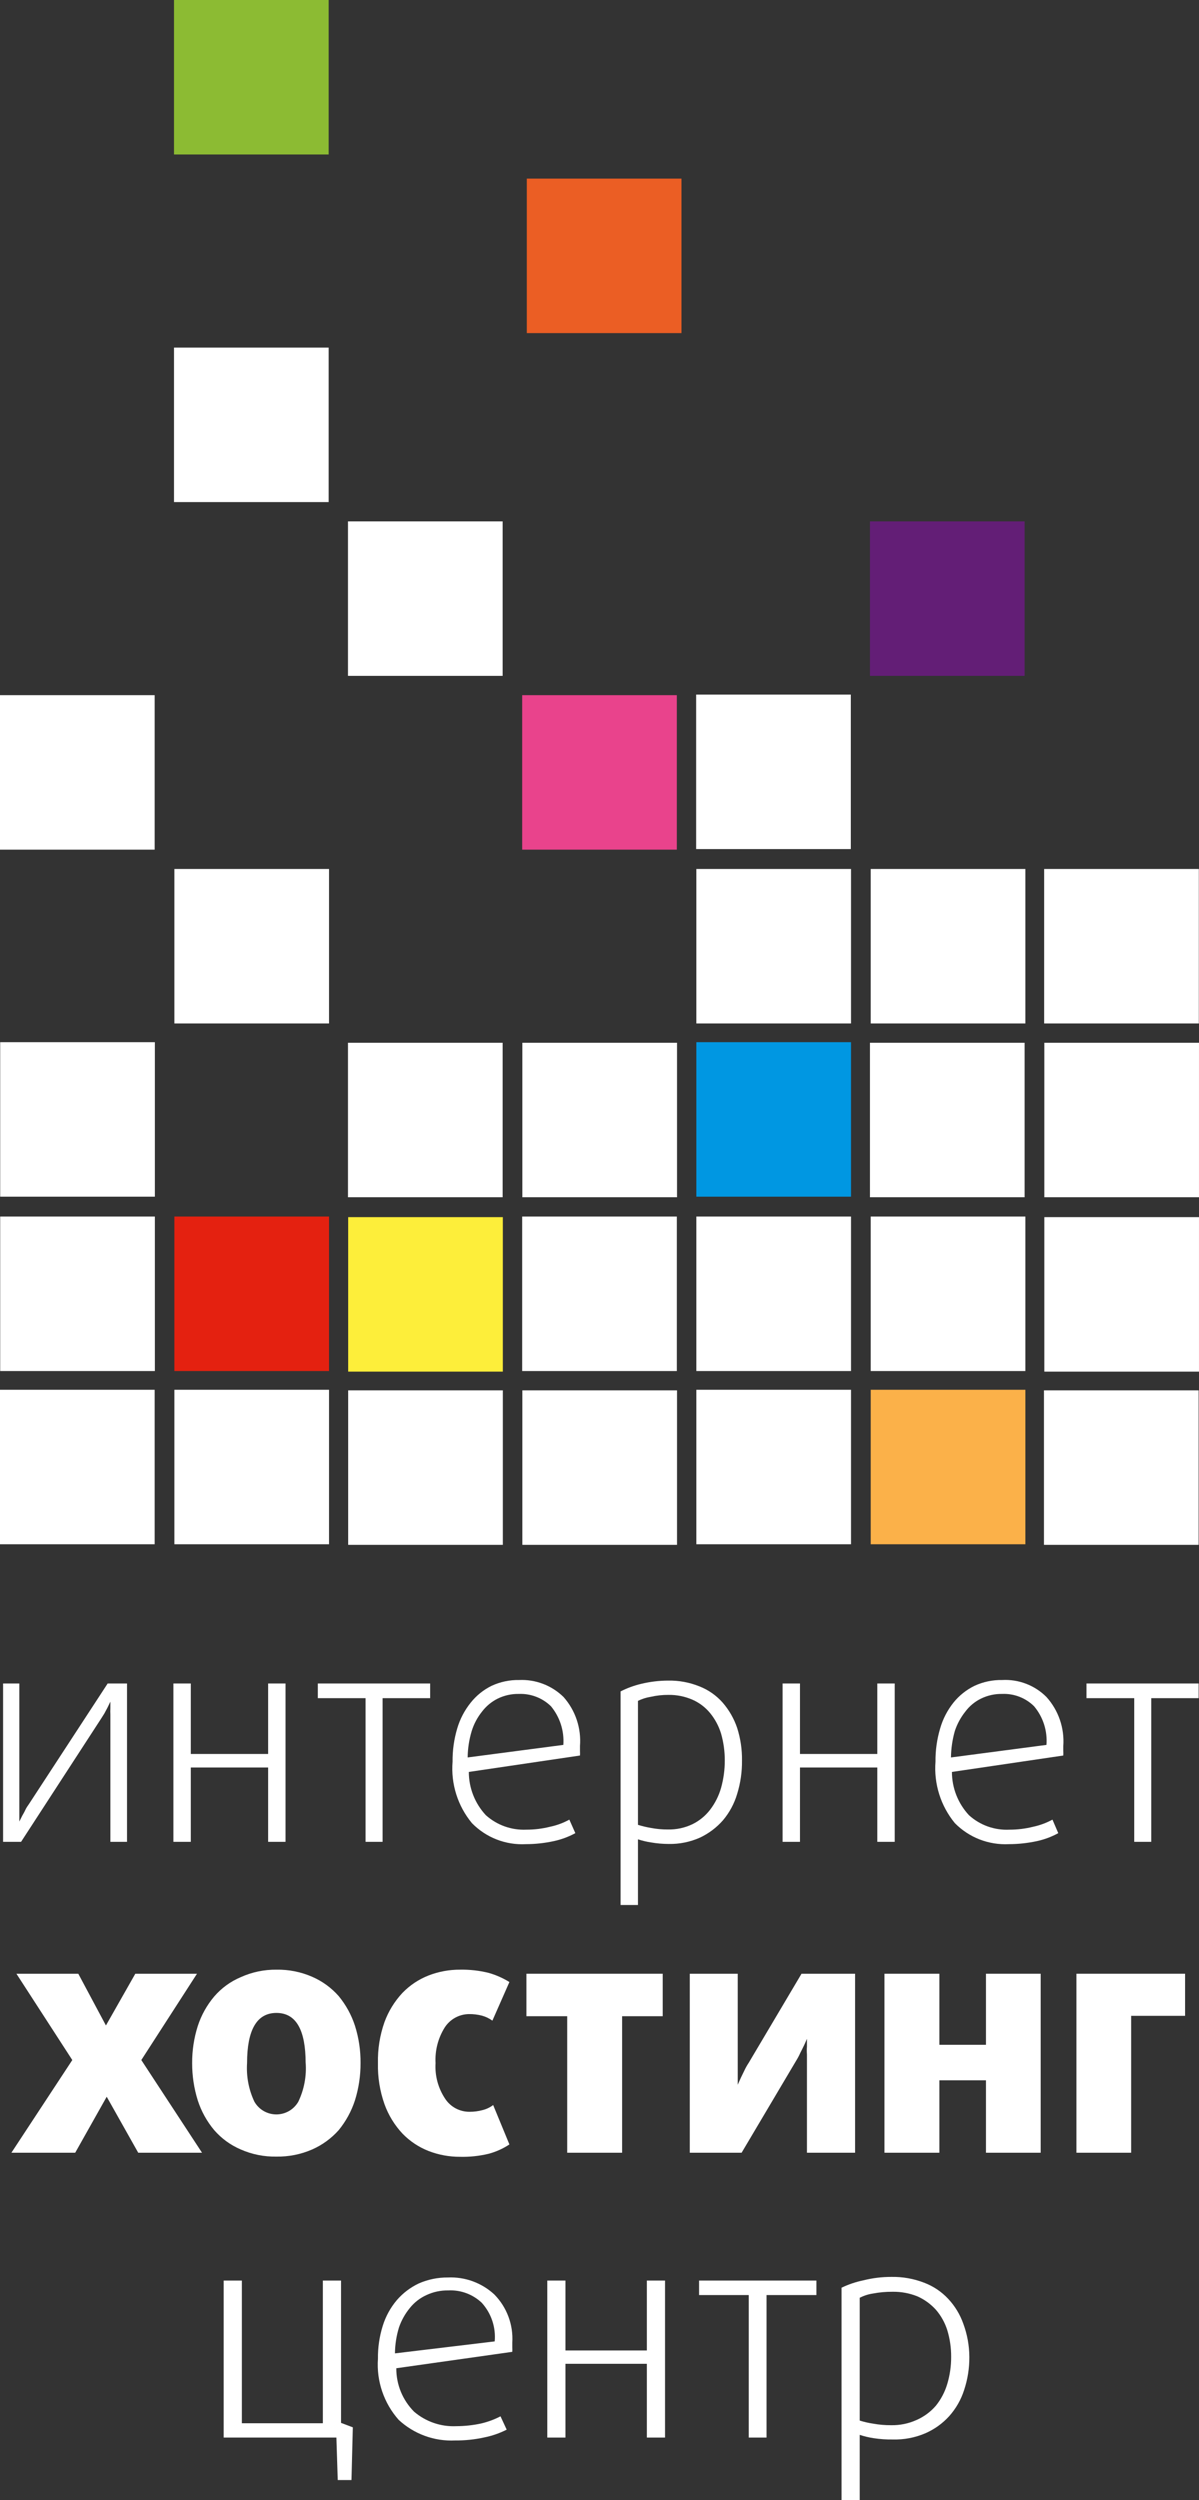
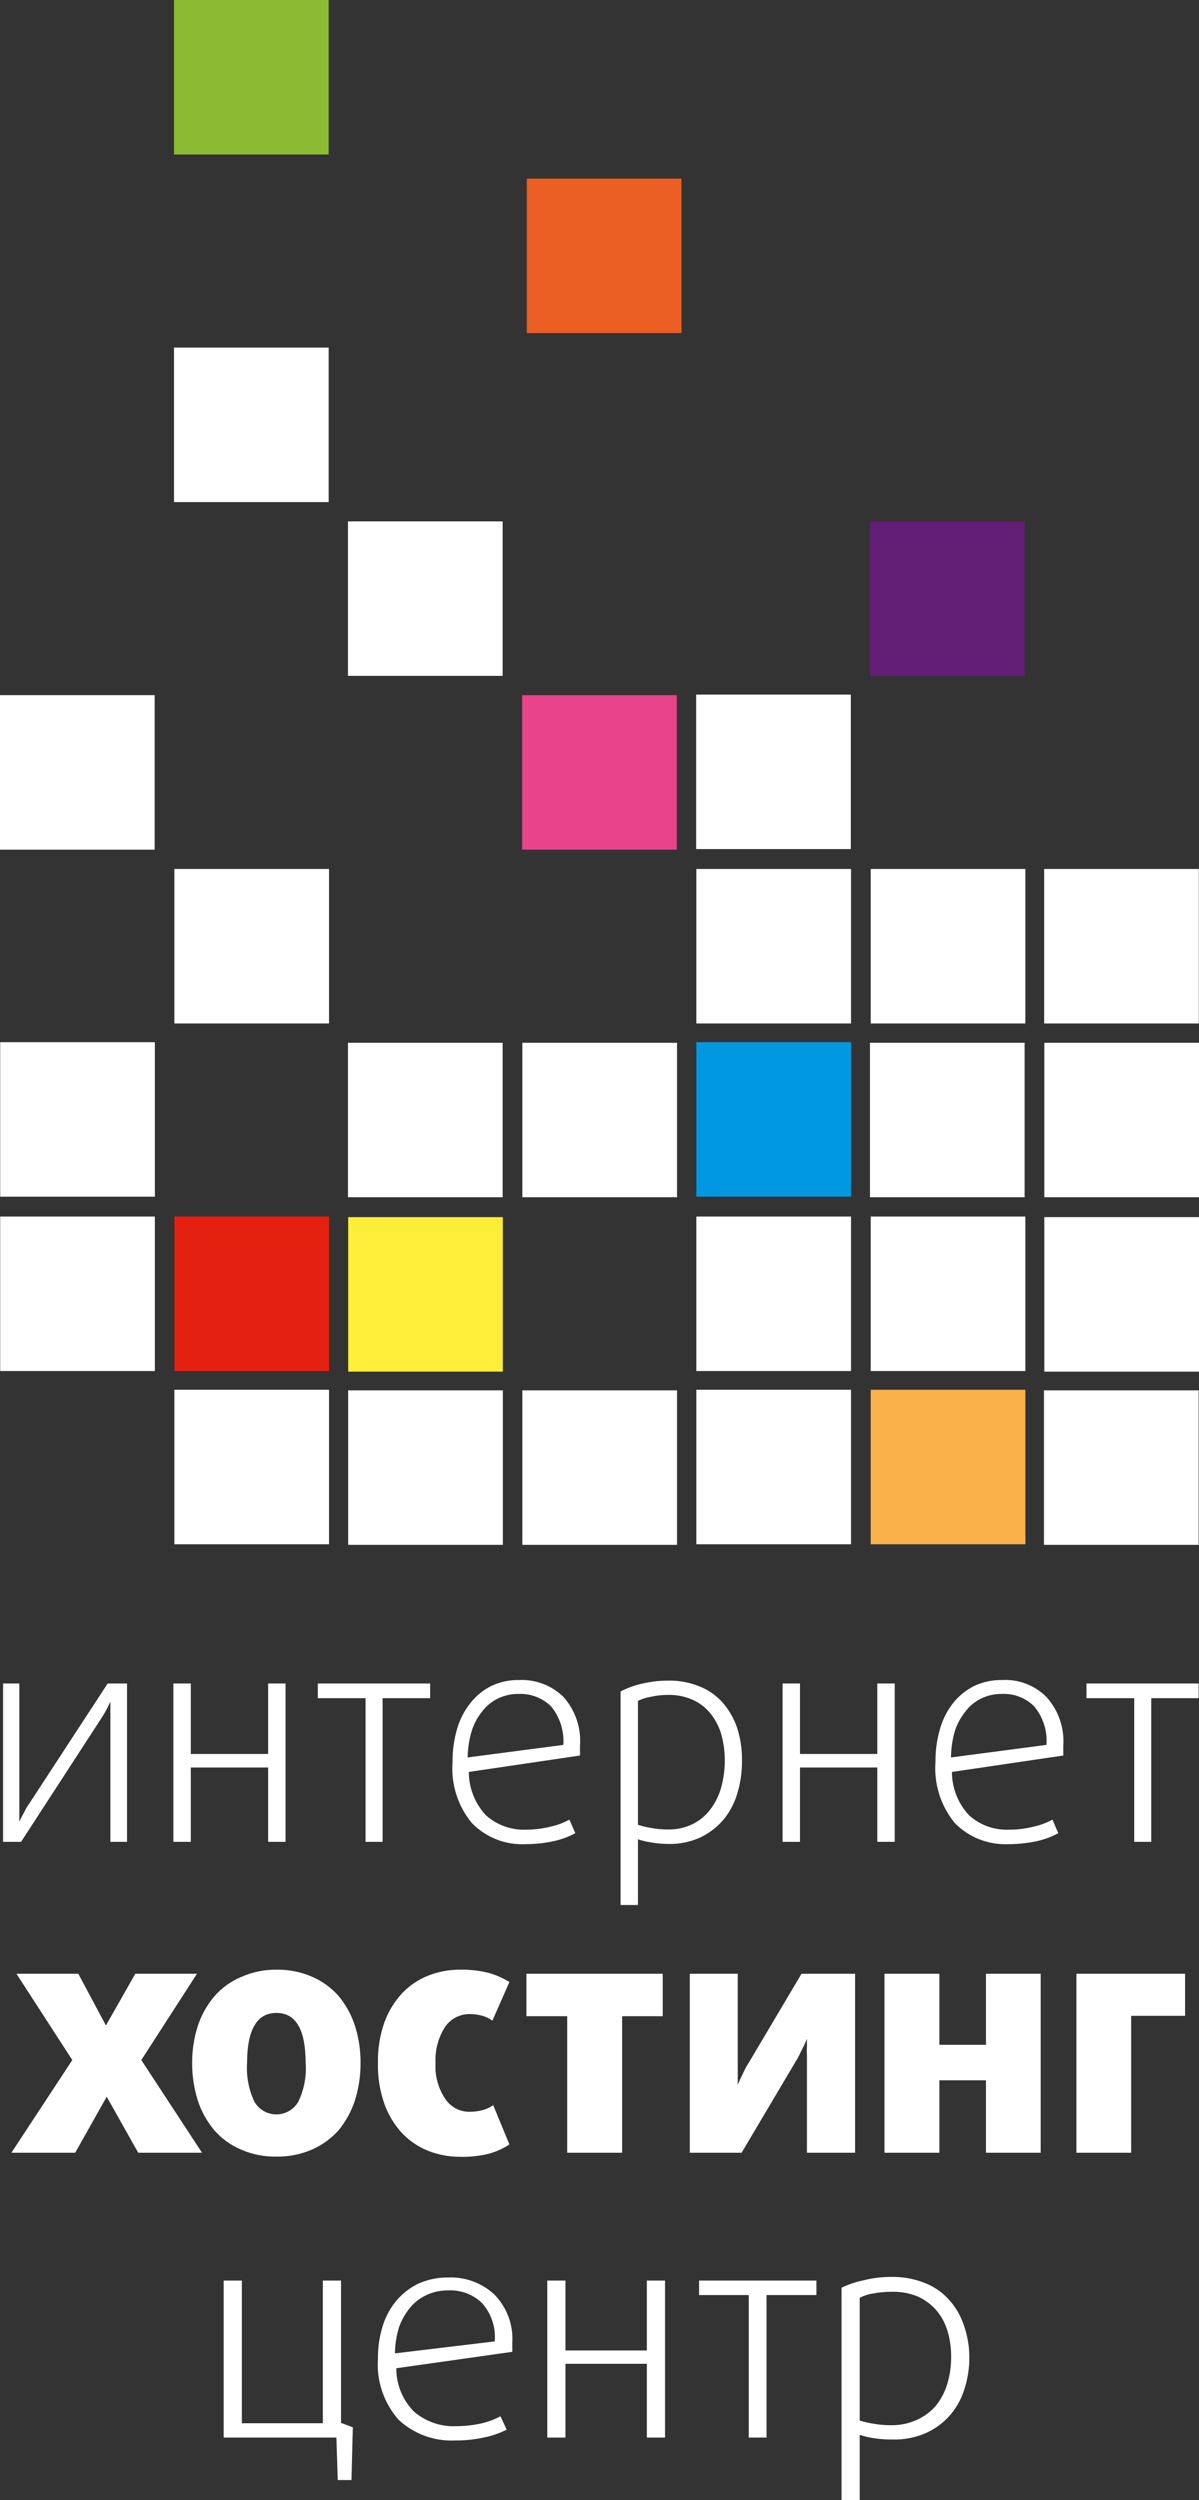
<svg xmlns="http://www.w3.org/2000/svg" width="106" height="221" viewBox="0 0 106 221" fill="none">
  <rect x="0" y="0" width="106" height="221" fill="#333333" stroke="none" />
  <g clip-path="url(#clip0_11389_349)">
    <path d="M9.759 162.81V151.561C9.75 151.373 9.75 151.185 9.759 150.997C9.759 150.81 9.759 150.622 9.759 150.417L9.503 150.946L9.229 151.458L8.939 151.919L1.863 162.81H0.273V148.812H1.709V159.225C1.709 159.43 1.709 159.652 1.709 159.857C1.709 160.061 1.709 160.249 1.709 160.42C1.709 160.591 1.709 160.812 1.709 161.017L1.965 160.505C2.051 160.352 2.153 160.181 2.239 159.993C2.324 159.805 2.444 159.635 2.564 159.464L9.52 148.812H11.229V162.81H9.759Z" fill="white" />
    <path d="M23.705 162.81V156.238H16.868V162.81H15.33V148.812H16.868V155.043H23.705V148.812H25.243V162.81H23.705Z" fill="white" />
    <path d="M33.823 150.11V162.81H32.319V150.11H28.098V148.812H38.028V150.11H33.823Z" fill="white" />
    <path d="M51.274 154.343V154.77C51.282 154.907 51.282 155.043 51.274 155.18L41.447 156.631C41.447 158.049 41.984 159.415 42.951 160.454C43.932 161.335 45.222 161.795 46.54 161.734C47.243 161.735 47.943 161.649 48.625 161.478C49.223 161.354 49.799 161.141 50.334 160.847L50.864 162.042C50.274 162.362 49.641 162.598 48.984 162.742C48.165 162.922 47.328 163.014 46.489 163.015C45.607 163.062 44.725 162.921 43.903 162.6C43.08 162.279 42.336 161.786 41.72 161.154C40.465 159.636 39.852 157.689 40.011 155.726C40 154.732 40.138 153.743 40.421 152.79C40.666 151.957 41.073 151.179 41.618 150.503C42.115 149.877 42.745 149.37 43.464 149.018C44.224 148.666 45.053 148.491 45.891 148.506C46.614 148.472 47.337 148.589 48.013 148.847C48.689 149.106 49.305 149.501 49.822 150.008C50.343 150.596 50.74 151.283 50.989 152.028C51.239 152.773 51.336 153.56 51.274 154.343ZM49.804 154.241C49.892 153.005 49.5 151.783 48.711 150.827C48.337 150.462 47.893 150.177 47.405 149.989C46.917 149.801 46.396 149.714 45.873 149.735C45.229 149.722 44.59 149.863 44.011 150.144C43.46 150.417 42.98 150.815 42.609 151.305C42.203 151.812 41.896 152.391 41.703 153.012C41.474 153.771 41.353 154.558 41.344 155.35L49.804 154.241Z" fill="white" />
    <path d="M65.597 155.624C65.609 156.624 65.465 157.621 65.169 158.577C64.918 159.428 64.493 160.218 63.922 160.898C63.357 161.545 62.665 162.068 61.888 162.434C61.018 162.824 60.072 163.016 59.119 162.998C58.592 162.997 58.066 162.951 57.547 162.861C57.158 162.802 56.775 162.711 56.401 162.588V168.392H54.863V149.513C55.439 149.22 56.047 148.997 56.675 148.847C57.458 148.657 58.261 148.559 59.068 148.557C60.016 148.539 60.958 148.713 61.837 149.069C62.625 149.377 63.328 149.869 63.888 150.503C64.456 151.158 64.891 151.917 65.169 152.739C65.467 153.671 65.611 154.645 65.597 155.624ZM64.076 155.624C64.079 154.821 63.97 154.023 63.751 153.251C63.548 152.585 63.217 151.964 62.776 151.425C62.357 150.916 61.824 150.513 61.221 150.247C60.553 149.956 59.831 149.81 59.102 149.82C58.573 149.816 58.045 149.873 57.529 149.991C57.138 150.053 56.757 150.174 56.401 150.349V161.308C56.777 161.424 57.159 161.516 57.547 161.581C58.042 161.676 58.546 161.722 59.051 161.718C59.795 161.734 60.532 161.577 61.204 161.257C61.821 160.958 62.359 160.519 62.776 159.976C63.221 159.395 63.552 158.735 63.751 158.031C63.968 157.247 64.078 156.437 64.076 155.624Z" fill="white" />
    <path d="M77.56 162.81V156.238H70.724V162.81H69.186V148.812H70.724V155.043H77.56V148.812H79.099V162.81H77.56Z" fill="white" />
    <path d="M94.002 154.343V154.77C94.01 154.907 94.01 155.043 94.002 155.18L84.157 156.631C84.157 158.049 84.695 159.415 85.661 160.454C86.145 160.894 86.712 161.233 87.328 161.453C87.944 161.672 88.597 161.768 89.251 161.735C89.953 161.735 90.654 161.649 91.336 161.478C91.933 161.351 92.508 161.138 93.045 160.847L93.558 162.042C92.973 162.363 92.346 162.598 91.695 162.742C90.875 162.921 90.038 163.013 89.199 163.015C88.315 163.06 87.431 162.918 86.606 162.598C85.781 162.277 85.034 161.785 84.414 161.154C83.165 159.633 82.552 157.688 82.704 155.726C82.693 154.732 82.832 153.743 83.115 152.79C83.353 151.958 83.754 151.18 84.294 150.503C84.797 149.876 85.434 149.369 86.157 149.018C86.922 148.664 87.758 148.489 88.601 148.506C89.323 148.466 90.044 148.58 90.719 148.839C91.393 149.098 92.005 149.496 92.515 150.008C93.042 150.593 93.445 151.279 93.701 152.024C93.956 152.769 94.059 153.558 94.002 154.343ZM92.515 154.241C92.611 153.004 92.219 151.778 91.421 150.827C91.052 150.461 90.611 150.175 90.125 149.987C89.64 149.799 89.121 149.713 88.601 149.735C87.956 149.722 87.318 149.863 86.738 150.144C86.184 150.413 85.704 150.811 85.337 151.305C84.931 151.815 84.618 152.393 84.414 153.012C84.198 153.773 84.083 154.559 84.072 155.351L92.515 154.241Z" fill="white" />
    <path d="M101.778 150.11V162.81H100.274V150.11H96.053V148.812H105.966V150.11H101.778Z" fill="white" />
    <path d="M12.22 190.292L9.434 185.342L6.648 190.292H1.008L6.392 182.099L1.452 174.469H6.921L9.365 179.043L11.963 174.469H17.415L12.493 182.099L17.86 190.292H12.22Z" fill="white" />
    <path d="M31.875 182.371C31.88 183.488 31.712 184.599 31.379 185.666C31.068 186.623 30.581 187.514 29.944 188.294C29.294 189.024 28.496 189.606 27.602 190.001C26.606 190.436 25.527 190.652 24.44 190.633C23.353 190.655 22.274 190.439 21.278 190.001C20.379 189.616 19.579 189.032 18.937 188.294C18.288 187.52 17.795 186.627 17.484 185.666C17.151 184.599 16.984 183.488 16.988 182.371C16.981 181.26 17.148 180.154 17.484 179.094C17.795 178.138 18.288 177.251 18.937 176.482C19.575 175.74 20.376 175.156 21.278 174.775C22.271 174.326 23.35 174.098 24.44 174.11C25.527 174.091 26.606 174.306 27.602 174.741C28.499 175.131 29.299 175.714 29.944 176.448C30.581 177.222 31.068 178.107 31.379 179.06C31.719 180.13 31.886 181.248 31.875 182.371ZM27.021 182.371C27.021 179.418 26.166 177.933 24.44 177.933C22.714 177.933 21.842 179.418 21.842 182.371C21.766 183.546 21.989 184.72 22.492 185.785C22.688 186.125 22.971 186.408 23.311 186.605C23.652 186.801 24.038 186.905 24.432 186.905C24.825 186.905 25.211 186.801 25.552 186.605C25.892 186.408 26.175 186.125 26.372 185.785C26.891 184.702 27.115 183.501 27.021 182.303V182.371Z" fill="white" />
    <path d="M45.035 189.558C44.478 189.926 43.867 190.203 43.223 190.378C42.39 190.58 41.534 190.672 40.676 190.651C39.724 190.656 38.779 190.482 37.891 190.139C37.02 189.798 36.233 189.274 35.583 188.602C34.883 187.854 34.342 186.971 33.994 186.008C33.582 184.841 33.385 183.609 33.413 182.372C33.385 181.135 33.582 179.903 33.994 178.736C34.346 177.78 34.887 176.903 35.583 176.159C36.233 175.487 37.02 174.963 37.891 174.622C38.779 174.279 39.724 174.105 40.676 174.11C41.535 174.094 42.391 174.191 43.223 174.4C43.861 174.584 44.47 174.854 45.035 175.203L43.531 178.617C43.252 178.415 42.939 178.265 42.608 178.173C42.228 178.075 41.837 178.029 41.446 178.036C41.018 178.043 40.599 178.156 40.227 178.364C39.854 178.573 39.538 178.871 39.309 179.231C38.724 180.171 38.444 181.267 38.506 182.372C38.437 183.489 38.738 184.599 39.361 185.53C39.596 185.884 39.916 186.174 40.292 186.374C40.668 186.573 41.088 186.676 41.514 186.673C41.907 186.675 42.297 186.623 42.676 186.52C43.01 186.435 43.324 186.284 43.599 186.076L45.035 189.558Z" fill="white" />
    <path d="M54.999 178.224V190.292H50.145V178.224H46.539V174.469H58.588V178.224H54.999Z" fill="white" />
    <path d="M71.34 190.292V181.604C71.321 181.371 71.321 181.137 71.34 180.904C71.34 180.665 71.34 180.443 71.34 180.221C71.254 180.409 71.169 180.631 71.066 180.836C70.964 181.041 70.878 181.228 70.759 181.45C70.656 181.686 70.536 181.915 70.4 182.133L65.563 190.292H60.982V174.469H65.221V182.048C65.221 182.321 65.221 182.594 65.221 182.85C65.221 183.106 65.221 183.362 65.221 183.567C65.221 183.772 65.221 184.062 65.221 184.284L65.512 183.635L65.819 183.004C65.928 182.773 66.053 182.55 66.195 182.338L70.861 174.469H75.595V190.292H71.34Z" fill="white" />
    <path d="M87.166 190.292V183.891H83.047V190.292H78.193V174.469H83.047V180.75H87.166V174.469H92.003V190.292H87.166Z" fill="white" />
    <path d="M100.001 178.19V190.292H95.164V174.469H104.769V178.19H100.001Z" fill="white" />
    <path d="M31.073 219.225H29.859L29.74 215.469H19.775V201.592H21.382V214.206H28.543V201.592H30.15V214.172L31.192 214.565L31.073 219.225Z" fill="white" />
    <path d="M45.291 207.072V207.481C45.298 207.618 45.298 207.755 45.291 207.891L35.036 209.342C35.032 210.054 35.168 210.76 35.438 211.419C35.708 212.078 36.106 212.678 36.609 213.183C37.647 214.071 38.986 214.529 40.352 214.463C41.087 214.46 41.821 214.38 42.539 214.224C43.133 214.085 43.707 213.873 44.248 213.592L44.795 214.77C44.174 215.086 43.513 215.316 42.83 215.453C41.977 215.643 41.106 215.734 40.232 215.726C39.32 215.77 38.409 215.631 37.552 215.317C36.694 215.003 35.909 214.521 35.241 213.899C34.594 213.166 34.099 212.312 33.785 211.386C33.471 210.46 33.344 209.481 33.413 208.505C33.4 207.516 33.544 206.531 33.84 205.587C34.099 204.754 34.523 203.982 35.087 203.316C35.622 202.698 36.28 202.198 37.019 201.848C37.832 201.491 38.712 201.311 39.6 201.319C40.349 201.285 41.097 201.401 41.802 201.659C42.506 201.917 43.152 202.312 43.702 202.821C44.25 203.379 44.674 204.046 44.948 204.778C45.222 205.51 45.339 206.292 45.291 207.072ZM43.736 206.969C43.791 206.352 43.718 205.73 43.521 205.143C43.324 204.555 43.007 204.015 42.591 203.555C42.198 203.183 41.733 202.894 41.224 202.706C40.716 202.518 40.175 202.435 39.634 202.463C38.967 202.451 38.307 202.591 37.703 202.873C37.129 203.133 36.626 203.525 36.233 204.016C35.816 204.525 35.492 205.102 35.276 205.723C35.045 206.47 34.924 207.246 34.917 208.028L43.736 206.969Z" fill="white" />
    <path d="M57.187 215.469V208.949H49.991V215.469H48.385V201.592H49.991V207.771H57.187V201.592H58.793V215.469H57.187Z" fill="white" />
    <path d="M67.768 202.872V215.469H66.195V202.872H61.803V201.592H72.177V202.872H67.768Z" fill="white" />
    <path d="M85.696 208.335C85.705 209.332 85.549 210.324 85.234 211.271C84.962 212.122 84.513 212.907 83.918 213.575C83.328 214.226 82.606 214.744 81.799 215.094C80.892 215.481 79.913 215.667 78.928 215.64C78.356 215.649 77.784 215.609 77.219 215.521C76.807 215.458 76.401 215.361 76.005 215.231V221H74.398V202.224C75.007 201.93 75.65 201.712 76.313 201.575C77.128 201.369 77.967 201.266 78.808 201.268C79.795 201.251 80.776 201.424 81.696 201.78C82.51 202.086 83.241 202.577 83.833 203.214C84.425 203.847 84.879 204.597 85.166 205.416C85.512 206.35 85.691 207.338 85.696 208.335ZM84.089 208.335C84.094 207.537 83.979 206.743 83.747 205.979C83.538 205.314 83.195 204.698 82.739 204.17C82.285 203.669 81.732 203.268 81.115 202.992C80.41 202.707 79.654 202.568 78.893 202.582C78.32 202.578 77.748 202.63 77.184 202.736C76.773 202.796 76.375 202.923 76.005 203.111V213.968C76.396 214.091 76.796 214.182 77.201 214.241C77.72 214.335 78.247 214.38 78.774 214.377C79.551 214.393 80.322 214.236 81.03 213.916C81.687 213.628 82.271 213.196 82.739 212.653C83.198 212.082 83.54 211.427 83.747 210.724C83.978 209.949 84.093 209.144 84.089 208.335Z" fill="white" />
    <path d="M75.236 92.125H61.562V105.781H75.236V92.125Z" fill="#0097E2" />
    <path d="M105.966 122.901H92.293V136.557H105.966V122.901Z" fill="white" />
    <path d="M75.236 76.814H61.562V90.469H75.236V76.814Z" fill="white" />
    <path d="M90.651 76.814H76.978V90.469H90.651V76.814Z" fill="white" />
    <path d="M105.999 92.176H92.326V105.831H105.999V92.176Z" fill="white" />
    <path d="M75.218 61.399H61.545V75.055H75.218V61.399Z" fill="white" />
    <path d="M59.837 61.45H46.164V75.106H59.837V61.45Z" fill="#E9438C" />
    <path d="M75.236 122.85H61.562V136.505H75.236V122.85Z" fill="white" />
    <path d="M90.651 122.85H76.978V136.505H90.651V122.85Z" fill="#FBB149" />
    <path d="M75.236 107.538H61.562V121.194H75.236V107.538Z" fill="white" />
    <path d="M90.651 107.538H76.978V121.194H90.651V107.538Z" fill="white" />
    <path d="M90.583 92.176H76.91V105.831H90.583V92.176Z" fill="white" />
    <path d="M105.984 76.814H92.311V90.469H105.984V76.814Z" fill="white" />
    <path d="M105.999 107.59H92.326V121.246H105.999V107.59Z" fill="white" />
    <path d="M90.583 46.088H76.91V59.744H90.583V46.088Z" fill="#631E76" />
    <path d="M13.691 92.125H0.018V105.781H13.691V92.125Z" fill="white" />
    <path d="M60.247 15.789H46.574V29.445H60.247V15.789Z" fill="#EB5E24" />
    <path d="M29.056 30.726H15.383V44.381H29.056V30.726Z" fill="white" />
    <path d="M29.089 76.814H15.416V90.469H29.089V76.814Z" fill="white" />
    <path d="M13.673 61.45H0V75.106H13.673V61.45Z" fill="white" />
    <path d="M59.853 92.176H46.18V105.831H59.853V92.176Z" fill="white" />
    <path d="M44.437 92.176H30.764V105.831H44.437V92.176Z" fill="white" />
    <path d="M44.437 46.088H30.764V59.744H44.437V46.088Z" fill="white" />
-     <path d="M13.673 122.85H0V136.505H13.673V122.85Z" fill="white" />
    <path d="M29.089 122.85H15.416V136.505H29.089V122.85Z" fill="white" />
    <path d="M13.691 107.538H0.018V121.194H13.691V107.538Z" fill="white" />
    <path d="M29.089 107.538H15.416V121.194H29.089V107.538Z" fill="#E42110" />
    <path d="M44.454 122.901H30.781V136.557H44.454V122.901Z" fill="white" />
    <path d="M59.853 122.901H46.18V136.557H59.853V122.901Z" fill="white" />
    <path d="M44.454 107.59H30.781V121.246H44.454V107.59Z" fill="#FDEE3A" />
-     <path d="M59.837 107.538H46.164V121.194H59.837V107.538Z" fill="white" />
    <path d="M29.056 0H15.383V13.656H29.056V0Z" fill="#8CBB33" />
  </g>
  <defs>
    <clipPath id="clip0_11389_349">
      <rect width="106" height="221" fill="white" />
    </clipPath>
  </defs>
</svg>